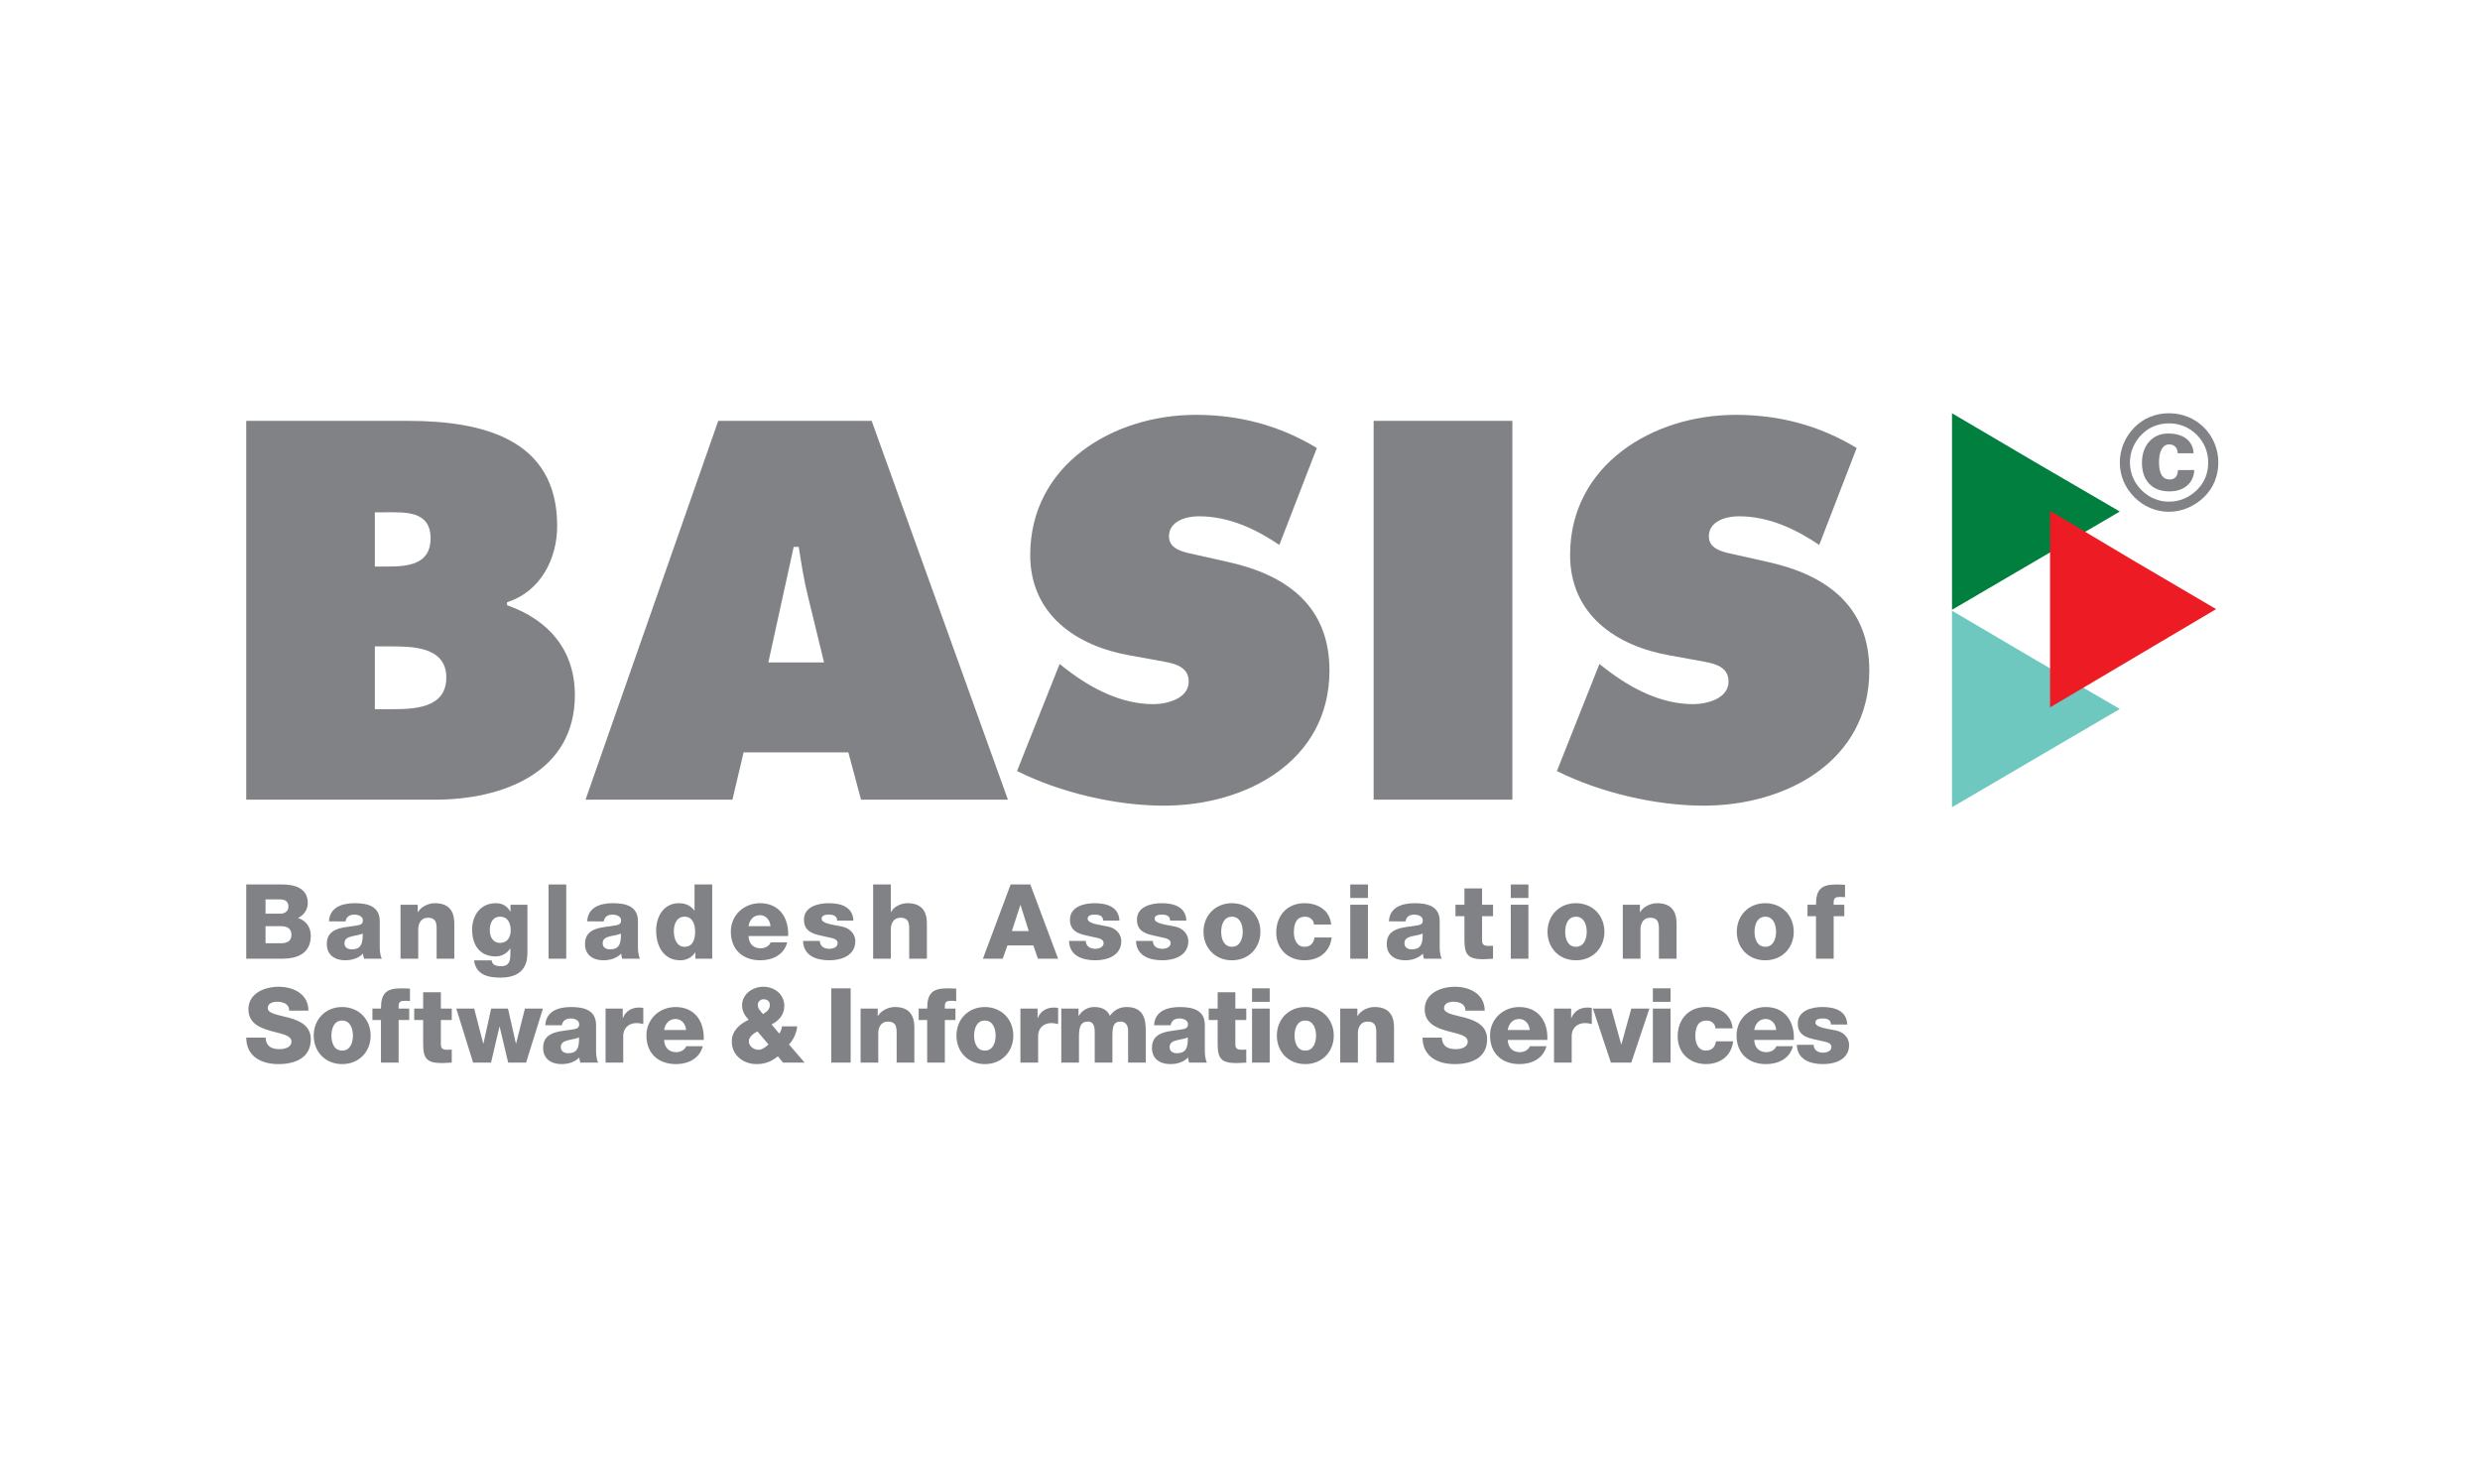
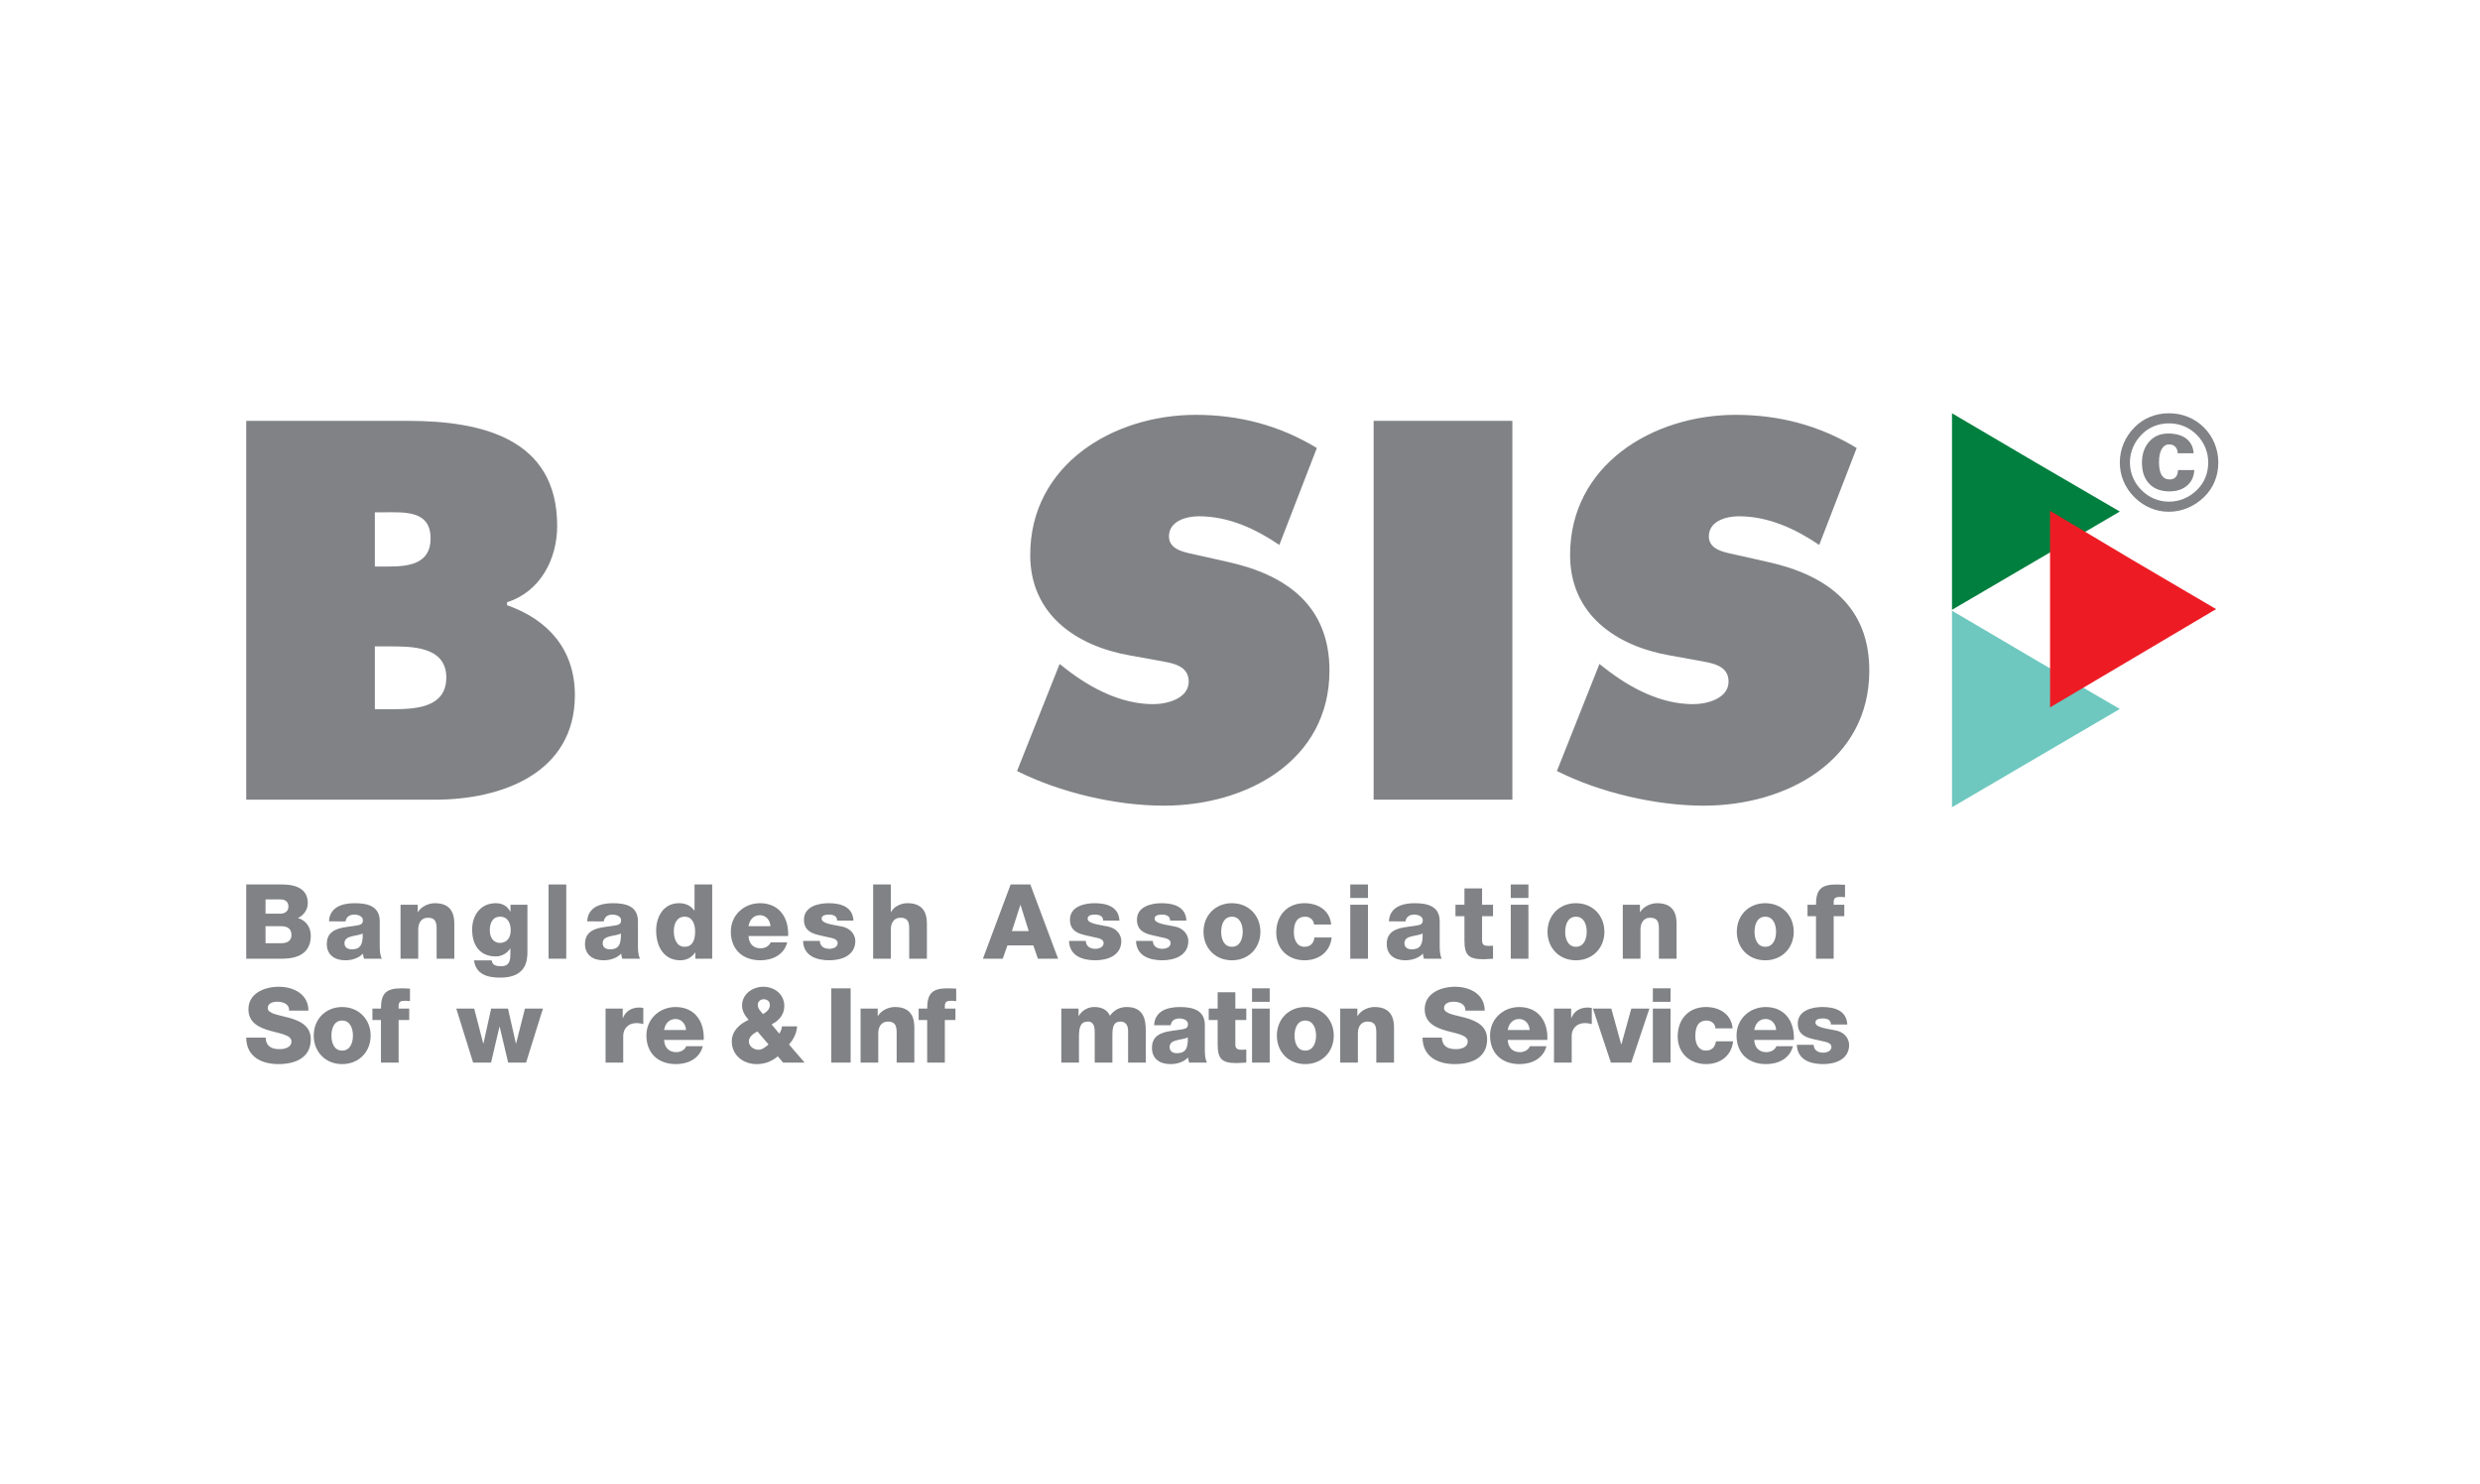
<svg xmlns="http://www.w3.org/2000/svg" width="132" height="79" viewBox="0 0 132 79" fill="none">
  <mask id="mask0_249_269" style="mask-type:luminance" maskUnits="userSpaceOnUse" x="0" y="0" width="132" height="79">
    <path d="M131.06 0H0V78.636H131.06V0Z" fill="white" />
  </mask>
  <g mask="url(#mask0_249_269)">
    <path d="M13.106 47.078H14.955C15.633 47.066 16.382 47.243 16.382 48.068C16.382 48.423 16.171 48.711 15.861 48.864C16.282 48.987 16.542 49.353 16.542 49.801C16.542 50.741 15.849 51.03 15.004 51.03H13.106V47.078ZM14.134 48.632H14.931C15.109 48.632 15.352 48.539 15.352 48.255C15.352 47.968 15.148 47.873 14.931 47.873H14.134V48.632ZM14.134 50.205H14.959C15.286 50.205 15.513 50.087 15.513 49.76C15.513 49.413 15.269 49.298 14.959 49.298H14.134V50.205Z" fill="#808285" />
  </g>
  <mask id="mask1_249_269" style="mask-type:luminance" maskUnits="userSpaceOnUse" x="0" y="0" width="132" height="79">
    <path d="M131.06 0H0V78.636H131.06V0Z" fill="white" />
  </mask>
  <g mask="url(#mask1_249_269)">
    <path d="M17.51 49.042C17.528 48.665 17.705 48.423 17.959 48.273C18.213 48.129 18.547 48.074 18.872 48.074C19.554 48.074 20.212 48.222 20.212 49.036V50.294C20.212 50.536 20.212 50.802 20.322 51.03H19.377C19.341 50.94 19.332 50.854 19.319 50.758C19.077 51.012 18.717 51.113 18.373 51.113C17.826 51.113 17.394 50.834 17.394 50.242C17.394 49.308 18.412 49.38 19.065 49.248C19.227 49.212 19.315 49.158 19.315 48.981C19.315 48.767 19.054 48.682 18.861 48.682C18.601 48.682 18.435 48.8 18.392 49.043L17.51 49.042ZM18.729 50.531C19.177 50.531 19.325 50.276 19.304 49.684C19.171 49.768 18.927 49.784 18.722 49.839C18.513 49.889 18.335 49.976 18.335 50.205C18.335 50.437 18.517 50.531 18.729 50.531Z" fill="#808285" />
  </g>
  <mask id="mask2_249_269" style="mask-type:luminance" maskUnits="userSpaceOnUse" x="0" y="0" width="132" height="79">
    <path d="M131.06 0H0V78.636H131.06V0Z" fill="white" />
  </mask>
  <g mask="url(#mask2_249_269)">
    <path d="M21.319 48.156H22.233V48.549H22.244C22.415 48.255 22.804 48.074 23.147 48.074C24.104 48.074 24.181 48.77 24.181 49.186V51.03H23.24V49.64C23.24 49.248 23.284 48.848 22.77 48.848C22.415 48.848 22.261 49.148 22.261 49.462V51.03H21.319V48.156Z" fill="#808285" />
  </g>
  <mask id="mask3_249_269" style="mask-type:luminance" maskUnits="userSpaceOnUse" x="0" y="0" width="132" height="79">
    <path d="M131.06 0H0V78.636H131.06V0Z" fill="white" />
  </mask>
  <g mask="url(#mask3_249_269)">
    <path d="M28.073 50.68C28.073 51.151 27.985 52.036 26.639 52.036C25.97 52.036 25.338 51.886 25.229 51.117H26.169C26.191 51.246 26.241 51.323 26.329 51.367C26.413 51.411 26.528 51.429 26.673 51.429C27.122 51.429 27.165 51.114 27.165 50.758V50.487H27.154C26.983 50.753 26.695 50.907 26.39 50.907C25.521 50.907 25.13 50.288 25.13 49.479C25.13 48.716 25.578 48.074 26.39 48.074C26.734 48.074 26.995 48.222 27.16 48.517H27.172V48.157H28.073V50.68ZM26.619 48.793C26.202 48.793 26.07 49.158 26.07 49.513C26.07 49.849 26.225 50.187 26.611 50.187C27.01 50.187 27.183 49.88 27.183 49.518C27.182 49.153 27.037 48.793 26.619 48.793Z" fill="#808285" />
  </g>
  <mask id="mask4_249_269" style="mask-type:luminance" maskUnits="userSpaceOnUse" x="0" y="0" width="132" height="79">
    <path d="M131.06 0H0V78.636H131.06V0Z" fill="white" />
  </mask>
  <g mask="url(#mask4_249_269)">
    <path d="M30.139 47.078H29.198V51.029H30.139V47.078Z" fill="#808285" />
  </g>
  <mask id="mask5_249_269" style="mask-type:luminance" maskUnits="userSpaceOnUse" x="0" y="0" width="132" height="79">
    <path d="M131.06 0H0V78.636H131.06V0Z" fill="white" />
  </mask>
  <g mask="url(#mask5_249_269)">
    <path d="M31.253 49.042C31.271 48.665 31.448 48.423 31.701 48.273C31.956 48.129 32.288 48.074 32.614 48.074C33.296 48.074 33.955 48.222 33.955 49.036V50.294C33.955 50.536 33.955 50.802 34.065 51.03H33.119C33.086 50.94 33.075 50.854 33.063 50.758C32.819 51.012 32.461 51.113 32.115 51.113C31.569 51.113 31.137 50.834 31.137 50.242C31.137 49.308 32.155 49.38 32.808 49.248C32.969 49.212 33.057 49.158 33.057 48.981C33.057 48.767 32.798 48.682 32.603 48.682C32.343 48.682 32.177 48.8 32.134 49.043L31.253 49.042ZM32.472 50.531C32.919 50.531 33.069 50.276 33.047 49.684C32.913 49.768 32.669 49.784 32.464 49.839C32.255 49.889 32.078 49.976 32.078 50.205C32.078 50.437 32.26 50.531 32.472 50.531Z" fill="#808285" />
  </g>
  <mask id="mask6_249_269" style="mask-type:luminance" maskUnits="userSpaceOnUse" x="0" y="0" width="132" height="79">
    <path d="M131.06 0H0V78.636H131.06V0Z" fill="white" />
  </mask>
  <g mask="url(#mask6_249_269)">
    <path d="M37.908 51.03H37.01V50.697H36.999C36.817 50.968 36.54 51.113 36.209 51.113C35.305 51.113 34.924 50.339 34.924 49.53C34.924 48.782 35.323 48.074 36.136 48.074C36.492 48.074 36.762 48.204 36.956 48.465H36.967V47.078H37.908V51.03ZM35.865 49.561C35.865 49.955 36.009 50.394 36.44 50.394C36.901 50.394 36.999 49.955 36.999 49.589C36.999 49.175 36.85 48.792 36.44 48.792C36.009 48.793 35.865 49.198 35.865 49.561Z" fill="#808285" />
  </g>
  <mask id="mask7_249_269" style="mask-type:luminance" maskUnits="userSpaceOnUse" x="0" y="0" width="132" height="79">
    <path d="M131.06 0H0V78.636H131.06V0Z" fill="white" />
  </mask>
  <g mask="url(#mask7_249_269)">
    <path d="M39.841 49.821C39.857 50.216 40.084 50.476 40.483 50.476C40.71 50.476 40.93 50.371 41.019 50.161H41.9C41.728 50.825 41.114 51.113 40.472 51.113C39.536 51.113 38.899 50.547 38.899 49.585C38.899 48.706 39.603 48.074 40.449 48.074C41.478 48.074 41.992 48.848 41.949 49.822L39.841 49.821ZM41.009 49.298C40.992 48.976 40.764 48.711 40.449 48.711C40.117 48.711 39.895 48.949 39.841 49.298H41.009Z" fill="#808285" />
  </g>
  <mask id="mask8_249_269" style="mask-type:luminance" maskUnits="userSpaceOnUse" x="0" y="0" width="132" height="79">
    <path d="M131.06 0H0V78.636H131.06V0Z" fill="white" />
  </mask>
  <g mask="url(#mask8_249_269)">
    <path d="M43.637 50.084C43.637 50.225 43.699 50.332 43.793 50.404C43.882 50.471 44.009 50.502 44.142 50.502C44.325 50.502 44.585 50.425 44.585 50.198C44.585 49.976 44.291 49.932 44.125 49.896C43.533 49.744 42.791 49.73 42.791 48.953C42.791 48.261 43.538 48.074 44.103 48.074C44.735 48.074 45.393 48.255 45.425 49.003H44.556C44.556 48.882 44.513 48.804 44.435 48.754C44.358 48.705 44.253 48.681 44.136 48.681C43.982 48.681 43.732 48.7 43.732 48.897C43.732 49.17 44.362 49.219 44.794 49.313C45.376 49.429 45.525 49.849 45.525 50.087C45.525 50.857 44.794 51.113 44.145 51.113C43.467 51.113 42.769 50.886 42.742 50.084H43.637Z" fill="#808285" />
  </g>
  <mask id="mask9_249_269" style="mask-type:luminance" maskUnits="userSpaceOnUse" x="0" y="0" width="132" height="79">
    <path d="M131.06 0H0V78.636H131.06V0Z" fill="white" />
  </mask>
  <g mask="url(#mask9_249_269)">
    <path d="M46.473 47.078H47.415V48.548H47.426C47.57 48.255 47.957 48.073 48.299 48.073C49.257 48.073 49.335 48.769 49.335 49.186V51.029H48.393V49.639C48.393 49.248 48.438 48.847 47.923 48.847C47.57 48.847 47.415 49.147 47.415 49.462V51.029H46.473V47.078Z" fill="#808285" />
  </g>
  <mask id="mask10_249_269" style="mask-type:luminance" maskUnits="userSpaceOnUse" x="0" y="0" width="132" height="79">
    <path d="M131.06 0H0V78.636H131.06V0Z" fill="white" />
  </mask>
  <g mask="url(#mask10_249_269)">
    <path d="M53.792 47.078H54.84L56.318 51.029H55.243L55.001 50.322H53.621L53.372 51.029H52.316L53.792 47.078ZM53.859 49.557H54.755L54.32 48.172H54.308L53.859 49.557Z" fill="#808285" />
  </g>
  <mask id="mask11_249_269" style="mask-type:luminance" maskUnits="userSpaceOnUse" x="0" y="0" width="132" height="79">
    <path d="M131.06 0H0V78.636H131.06V0Z" fill="white" />
  </mask>
  <g mask="url(#mask11_249_269)">
    <path d="M57.794 50.084C57.794 50.225 57.857 50.332 57.95 50.404C58.041 50.471 58.167 50.502 58.3 50.502C58.481 50.502 58.742 50.425 58.742 50.198C58.742 49.976 58.45 49.932 58.284 49.896C57.69 49.744 56.949 49.73 56.949 48.953C56.949 48.261 57.696 48.074 58.26 48.074C58.892 48.074 59.55 48.255 59.583 49.003H58.715C58.715 48.882 58.669 48.804 58.593 48.754C58.515 48.705 58.41 48.681 58.292 48.681C58.139 48.681 57.89 48.7 57.89 48.897C57.89 49.17 58.52 49.219 58.952 49.313C59.533 49.429 59.682 49.849 59.682 50.087C59.682 50.857 58.952 51.113 58.303 51.113C57.624 51.113 56.927 50.886 56.899 50.084H57.794Z" fill="#808285" />
  </g>
  <mask id="mask12_249_269" style="mask-type:luminance" maskUnits="userSpaceOnUse" x="0" y="0" width="132" height="79">
    <path d="M131.06 0H0V78.636H131.06V0Z" fill="white" />
  </mask>
  <g mask="url(#mask12_249_269)">
    <path d="M61.361 50.084C61.361 50.225 61.422 50.332 61.516 50.404C61.605 50.471 61.732 50.502 61.864 50.502C62.048 50.502 62.309 50.425 62.309 50.198C62.309 49.976 62.014 49.932 61.85 49.896C61.256 49.744 60.514 49.73 60.514 48.953C60.514 48.261 61.261 48.074 61.826 48.074C62.457 48.074 63.115 48.255 63.148 49.003H62.279C62.279 48.882 62.235 48.804 62.158 48.754C62.081 48.705 61.976 48.681 61.858 48.681C61.705 48.681 61.455 48.7 61.455 48.897C61.455 49.17 62.086 49.219 62.517 49.313C63.099 49.429 63.249 49.849 63.249 50.087C63.249 50.857 62.517 51.113 61.871 51.113C61.19 51.113 60.492 50.886 60.465 50.084H61.361Z" fill="#808285" />
  </g>
  <mask id="mask13_249_269" style="mask-type:luminance" maskUnits="userSpaceOnUse" x="0" y="0" width="132" height="79">
    <path d="M131.06 0H0V78.636H131.06V0Z" fill="white" />
  </mask>
  <g mask="url(#mask13_249_269)">
    <path d="M65.57 48.074C66.46 48.074 67.086 48.732 67.086 49.596C67.086 50.458 66.46 51.114 65.57 51.114C64.68 51.114 64.058 50.458 64.058 49.596C64.058 48.732 64.68 48.074 65.57 48.074ZM65.57 50.394C66.006 50.394 66.145 49.96 66.145 49.596C66.145 49.231 66.006 48.793 65.57 48.793C65.13 48.793 64.999 49.231 64.999 49.596C64.999 49.96 65.13 50.394 65.57 50.394Z" fill="#808285" />
  </g>
  <mask id="mask14_249_269" style="mask-type:luminance" maskUnits="userSpaceOnUse" x="0" y="0" width="132" height="79">
    <path d="M131.06 0H0V78.636H131.06V0Z" fill="white" />
  </mask>
  <g mask="url(#mask14_249_269)">
    <path d="M69.937 49.208C69.93 48.965 69.716 48.793 69.477 48.793C68.952 48.793 68.868 49.243 68.868 49.64C68.868 50.011 69.031 50.394 69.427 50.394C69.756 50.394 69.92 50.205 69.964 49.901H70.879C70.793 50.67 70.199 51.113 69.433 51.113C68.568 51.113 67.929 50.521 67.929 49.64C67.929 48.726 68.512 48.074 69.433 48.074C70.147 48.074 70.783 48.45 70.853 49.208L69.937 49.208Z" fill="#808285" />
  </g>
  <mask id="mask15_249_269" style="mask-type:luminance" maskUnits="userSpaceOnUse" x="0" y="0" width="132" height="79">
    <path d="M131.06 0H0V78.636H131.06V0Z" fill="white" />
  </mask>
  <g mask="url(#mask15_249_269)">
    <path d="M72.81 47.796H71.869V47.078H72.81V47.796ZM71.869 48.156H72.81V51.03H71.869V48.156Z" fill="#808285" />
  </g>
  <mask id="mask16_249_269" style="mask-type:luminance" maskUnits="userSpaceOnUse" x="0" y="0" width="132" height="79">
    <path d="M131.06 0H0V78.636H131.06V0Z" fill="white" />
  </mask>
  <g mask="url(#mask16_249_269)">
    <path d="M73.926 49.042C73.944 48.665 74.119 48.423 74.376 48.273C74.629 48.129 74.962 48.074 75.289 48.074C75.968 48.074 76.629 48.222 76.629 49.036V50.294C76.629 50.536 76.629 50.802 76.737 51.03H75.791C75.757 50.94 75.747 50.854 75.736 50.758C75.492 51.012 75.133 51.113 74.791 51.113C74.24 51.113 73.81 50.834 73.81 50.242C73.81 49.308 74.828 49.38 75.482 49.248C75.643 49.212 75.729 49.158 75.729 48.981C75.729 48.767 75.472 48.682 75.276 48.682C75.016 48.682 74.851 48.8 74.808 49.043L73.926 49.042ZM75.145 50.531C75.593 50.531 75.742 50.276 75.72 49.684C75.588 49.768 75.344 49.784 75.137 49.839C74.927 49.889 74.752 49.976 74.752 50.205C74.752 50.437 74.935 50.531 75.145 50.531Z" fill="#808285" />
  </g>
  <mask id="mask17_249_269" style="mask-type:luminance" maskUnits="userSpaceOnUse" x="0" y="0" width="132" height="79">
    <path d="M131.06 0H0V78.636H131.06V0Z" fill="white" />
  </mask>
  <g mask="url(#mask17_249_269)">
    <path d="M79.468 48.766H78.885V50.071C78.885 50.298 79.018 50.347 79.224 50.347C79.301 50.347 79.384 50.339 79.468 50.339V51.03C79.295 51.034 79.124 51.057 78.951 51.057C78.151 51.057 77.946 50.825 77.946 50.044V48.766H77.469V48.156H77.946V47.289H78.885V48.156H79.468V48.766Z" fill="#808285" />
  </g>
  <mask id="mask18_249_269" style="mask-type:luminance" maskUnits="userSpaceOnUse" x="0" y="0" width="132" height="79">
    <path d="M131.06 0H0V78.636H131.06V0Z" fill="white" />
  </mask>
  <g mask="url(#mask18_249_269)">
    <path d="M81.351 47.796H80.412V47.078H81.351V47.796ZM80.412 48.156H81.351V51.03H80.412V48.156Z" fill="#808285" />
  </g>
  <mask id="mask19_249_269" style="mask-type:luminance" maskUnits="userSpaceOnUse" x="0" y="0" width="132" height="79">
    <path d="M131.06 0H0V78.636H131.06V0Z" fill="white" />
  </mask>
  <g mask="url(#mask19_249_269)">
    <path d="M83.88 48.074C84.77 48.074 85.396 48.732 85.396 49.596C85.396 50.458 84.77 51.114 83.88 51.114C82.989 51.114 82.368 50.458 82.368 49.596C82.368 48.732 82.989 48.074 83.88 48.074ZM83.88 50.394C84.315 50.394 84.455 49.96 84.455 49.596C84.455 49.231 84.315 48.793 83.88 48.793C83.442 48.793 83.309 49.231 83.309 49.596C83.308 49.96 83.442 50.394 83.88 50.394Z" fill="#808285" />
  </g>
  <mask id="mask20_249_269" style="mask-type:luminance" maskUnits="userSpaceOnUse" x="0" y="0" width="132" height="79">
    <path d="M131.06 0H0V78.636H131.06V0Z" fill="white" />
  </mask>
  <g mask="url(#mask20_249_269)">
    <path d="M86.374 48.156H87.287V48.549H87.3C87.471 48.255 87.858 48.074 88.201 48.074C89.158 48.074 89.237 48.77 89.237 49.186V51.03H88.297V49.64C88.297 49.248 88.341 48.848 87.825 48.848C87.471 48.848 87.316 49.148 87.316 49.462V51.03H86.374V48.156H86.374Z" fill="#808285" />
  </g>
  <mask id="mask21_249_269" style="mask-type:luminance" maskUnits="userSpaceOnUse" x="0" y="0" width="132" height="79">
    <path d="M131.06 0H0V78.636H131.06V0Z" fill="white" />
  </mask>
  <g mask="url(#mask21_249_269)">
    <path d="M93.958 48.074C94.847 48.074 95.474 48.732 95.474 49.596C95.474 50.458 94.847 51.114 93.958 51.114C93.066 51.114 92.443 50.458 92.443 49.596C92.443 48.732 93.066 48.074 93.958 48.074ZM93.958 50.394C94.395 50.394 94.532 49.96 94.532 49.596C94.532 49.231 94.395 48.793 93.958 48.793C93.519 48.793 93.387 49.231 93.387 49.596C93.387 49.96 93.519 50.394 93.958 50.394Z" fill="#808285" />
  </g>
  <mask id="mask22_249_269" style="mask-type:luminance" maskUnits="userSpaceOnUse" x="0" y="0" width="132" height="79">
    <path d="M131.06 0H0V78.636H131.06V0Z" fill="white" />
  </mask>
  <g mask="url(#mask22_249_269)">
    <path d="M96.658 48.766H96.206V48.156H96.658C96.658 47.332 96.945 47.078 97.749 47.078C97.897 47.078 98.053 47.087 98.203 47.094V47.757C98.116 47.746 98.031 47.742 97.948 47.742C97.731 47.742 97.599 47.768 97.599 48.028V48.156H98.164V48.766H97.599V51.03H96.658V48.766Z" fill="#808285" />
  </g>
  <mask id="mask23_249_269" style="mask-type:luminance" maskUnits="userSpaceOnUse" x="0" y="0" width="132" height="79">
    <path d="M131.06 0H0V78.636H131.06V0Z" fill="white" />
  </mask>
  <g mask="url(#mask23_249_269)">
    <path d="M14.136 55.228C14.159 55.693 14.447 55.843 14.883 55.843C15.194 55.843 15.514 55.731 15.514 55.439C15.514 55.092 14.95 55.024 14.38 54.865C13.814 54.704 13.223 54.449 13.223 53.722C13.223 52.86 14.091 52.522 14.833 52.522C15.62 52.522 16.412 52.904 16.417 53.794H15.388C15.403 53.436 15.066 53.319 14.751 53.319C14.529 53.319 14.251 53.395 14.251 53.657C14.251 53.961 14.823 54.017 15.398 54.177C15.968 54.337 16.542 54.603 16.542 55.318C16.542 56.32 15.691 56.639 14.823 56.639C13.915 56.639 13.111 56.242 13.106 55.229L14.136 55.228Z" fill="#808285" />
  </g>
  <mask id="mask24_249_269" style="mask-type:luminance" maskUnits="userSpaceOnUse" x="0" y="0" width="132" height="79">
    <path d="M131.06 0H0V78.636H131.06V0Z" fill="white" />
  </mask>
  <g mask="url(#mask24_249_269)">
    <path d="M18.211 53.601C19.1 53.601 19.728 54.261 19.728 55.123C19.728 55.987 19.1 56.639 18.211 56.639C17.319 56.639 16.699 55.987 16.699 55.123C16.699 54.261 17.319 53.601 18.211 53.601ZM18.211 55.92C18.648 55.92 18.785 55.488 18.785 55.123C18.785 54.759 18.648 54.321 18.211 54.321C17.773 54.321 17.64 54.759 17.64 55.123C17.64 55.488 17.773 55.92 18.211 55.92Z" fill="#808285" />
  </g>
  <mask id="mask25_249_269" style="mask-type:luminance" maskUnits="userSpaceOnUse" x="0" y="0" width="132" height="79">
    <path d="M131.06 0H0V78.636H131.06V0Z" fill="white" />
  </mask>
  <g mask="url(#mask25_249_269)">
    <path d="M20.277 54.294H19.822V53.684H20.277C20.277 52.86 20.564 52.605 21.367 52.605C21.516 52.605 21.672 52.615 21.821 52.622V53.287C21.732 53.275 21.648 53.269 21.567 53.269C21.35 53.269 21.217 53.296 21.217 53.556V53.684H21.782V54.294H21.217V56.559H20.277V54.294Z" fill="#808285" />
  </g>
  <mask id="mask26_249_269" style="mask-type:luminance" maskUnits="userSpaceOnUse" x="0" y="0" width="132" height="79">
-     <path d="M131.06 0H0V78.636H131.06V0Z" fill="white" />
-   </mask>
+     </mask>
  <g mask="url(#mask26_249_269)">
    <path d="M24.045 54.294H23.466V55.601C23.466 55.825 23.596 55.876 23.802 55.876C23.879 55.876 23.963 55.865 24.045 55.865V56.559C23.872 56.561 23.7 56.584 23.53 56.584C22.728 56.584 22.523 56.351 22.523 55.572V54.294H22.047V53.684H22.523V52.815H23.466V53.684H24.045V54.294Z" fill="#808285" />
  </g>
  <mask id="mask27_249_269" style="mask-type:luminance" maskUnits="userSpaceOnUse" x="0" y="0" width="132" height="79">
    <path d="M131.06 0H0V78.636H131.06V0Z" fill="white" />
  </mask>
  <g mask="url(#mask27_249_269)">
    <path d="M28.001 56.559H27.048L26.595 54.649H26.584L26.136 56.559H25.182L24.286 53.684H25.239L25.721 55.544H25.732L26.141 53.684H27.038L27.458 55.54H27.47L27.94 53.684H28.898L28.001 56.559Z" fill="#808285" />
  </g>
  <mask id="mask28_249_269" style="mask-type:luminance" maskUnits="userSpaceOnUse" x="0" y="0" width="132" height="79">
-     <path d="M131.06 0H0V78.636H131.06V0Z" fill="white" />
-   </mask>
+     </mask>
  <g mask="url(#mask28_249_269)">
    <path d="M29.024 54.57C29.041 54.195 29.219 53.95 29.474 53.8C29.726 53.657 30.059 53.601 30.386 53.601C31.067 53.601 31.726 53.75 31.726 54.565V55.82C31.726 56.064 31.726 56.329 31.836 56.558H30.889C30.856 56.469 30.846 56.38 30.833 56.286C30.59 56.54 30.231 56.639 29.888 56.639C29.339 56.639 28.908 56.363 28.908 55.772C28.908 54.836 29.927 54.908 30.579 54.777C30.74 54.741 30.828 54.686 30.828 54.51C30.828 54.294 30.569 54.21 30.374 54.21C30.115 54.21 29.948 54.327 29.905 54.57H29.024ZM30.242 56.059C30.691 56.059 30.84 55.804 30.818 55.212C30.686 55.294 30.441 55.313 30.237 55.368C30.026 55.417 29.85 55.506 29.85 55.732C29.85 55.966 30.033 56.059 30.242 56.059Z" fill="#808285" />
  </g>
  <mask id="mask29_249_269" style="mask-type:luminance" maskUnits="userSpaceOnUse" x="0" y="0" width="132" height="79">
    <path d="M131.06 0H0V78.636H131.06V0Z" fill="white" />
  </mask>
  <g mask="url(#mask29_249_269)">
    <path d="M32.232 53.684H33.145V54.187H33.156C33.294 53.823 33.614 53.628 34.018 53.628C34.09 53.628 34.168 53.635 34.24 53.651V54.509C34.118 54.476 34.007 54.455 33.881 54.455C33.416 54.455 33.172 54.777 33.172 55.135V56.558H32.232V53.684Z" fill="#808285" />
  </g>
  <mask id="mask30_249_269" style="mask-type:luminance" maskUnits="userSpaceOnUse" x="0" y="0" width="132" height="79">
    <path d="M131.06 0H0V78.636H131.06V0Z" fill="white" />
  </mask>
  <g mask="url(#mask30_249_269)">
    <path d="M35.347 55.351C35.365 55.743 35.592 56.003 35.99 56.003C36.218 56.003 36.437 55.899 36.526 55.688H37.406C37.236 56.351 36.62 56.639 35.979 56.639C35.042 56.639 34.406 56.075 34.406 55.113C34.406 54.231 35.11 53.601 35.956 53.601C36.986 53.601 37.5 54.376 37.457 55.351L35.347 55.351ZM36.516 54.824C36.5 54.503 36.272 54.237 35.956 54.237C35.625 54.237 35.403 54.476 35.347 54.824H36.516Z" fill="#808285" />
  </g>
  <mask id="mask31_249_269" style="mask-type:luminance" maskUnits="userSpaceOnUse" x="0" y="0" width="132" height="79">
    <path d="M131.06 0H0V78.636H131.06V0Z" fill="white" />
  </mask>
  <g mask="url(#mask31_249_269)">
    <path d="M41.401 56.224C41.059 56.505 40.711 56.639 40.268 56.639C39.565 56.639 38.95 56.17 38.95 55.433C38.95 54.868 39.37 54.504 39.847 54.281C39.652 54.067 39.497 53.824 39.497 53.523C39.497 52.909 40.057 52.522 40.627 52.522C41.219 52.522 41.745 52.916 41.745 53.546C41.745 54.007 41.463 54.327 41.069 54.526L41.479 55.018C41.557 54.901 41.607 54.767 41.623 54.631H42.43C42.398 54.985 42.238 55.334 41.994 55.593L42.826 56.558H41.679L41.401 56.224ZM40.316 54.901C40.125 54.991 39.858 55.184 39.858 55.422C39.858 55.699 40.125 55.876 40.378 55.876C40.555 55.876 40.755 55.732 40.905 55.593L40.316 54.901ZM40.976 53.491C40.976 53.302 40.836 53.187 40.644 53.187C40.472 53.187 40.334 53.315 40.334 53.48C40.334 53.696 40.488 53.824 40.611 53.978C40.804 53.86 40.976 53.729 40.976 53.491Z" fill="#808285" />
  </g>
  <mask id="mask32_249_269" style="mask-type:luminance" maskUnits="userSpaceOnUse" x="0" y="0" width="132" height="79">
    <path d="M131.06 0H0V78.636H131.06V0Z" fill="white" />
  </mask>
  <g mask="url(#mask32_249_269)">
    <path d="M45.276 52.606H44.245V56.559H45.276V52.606Z" fill="#808285" />
  </g>
  <mask id="mask33_249_269" style="mask-type:luminance" maskUnits="userSpaceOnUse" x="0" y="0" width="132" height="79">
    <path d="M131.06 0H0V78.636H131.06V0Z" fill="white" />
  </mask>
  <g mask="url(#mask33_249_269)">
    <path d="M45.805 53.684H46.718V54.077H46.73C46.902 53.782 47.289 53.6 47.633 53.6C48.59 53.6 48.667 54.299 48.667 54.714V56.558H47.725V55.168C47.725 54.776 47.769 54.376 47.255 54.376C46.902 54.376 46.746 54.675 46.746 54.99V56.558H45.805V53.684Z" fill="#808285" />
  </g>
  <mask id="mask34_249_269" style="mask-type:luminance" maskUnits="userSpaceOnUse" x="0" y="0" width="132" height="79">
    <path d="M131.06 0H0V78.636H131.06V0Z" fill="white" />
  </mask>
  <g mask="url(#mask34_249_269)">
    <path d="M49.35 54.294H48.896V53.684H49.35C49.35 52.86 49.638 52.605 50.438 52.605C50.589 52.605 50.744 52.615 50.894 52.622V53.287C50.804 53.275 50.722 53.269 50.64 53.269C50.422 53.269 50.29 53.296 50.29 53.556V53.684H50.854V54.294H50.29V56.559H49.35V54.294Z" fill="#808285" />
  </g>
  <mask id="mask35_249_269" style="mask-type:luminance" maskUnits="userSpaceOnUse" x="0" y="0" width="132" height="79">
-     <path d="M131.06 0H0V78.636H131.06V0Z" fill="white" />
+     <path d="M131.06 0V78.636H131.06V0Z" fill="white" />
  </mask>
  <g mask="url(#mask35_249_269)">
    <path d="M52.418 53.601C53.309 53.601 53.935 54.261 53.935 55.123C53.935 55.987 53.309 56.639 52.418 56.639C51.528 56.639 50.908 55.987 50.908 55.123C50.908 54.261 51.528 53.601 52.418 53.601ZM52.418 55.92C52.855 55.92 52.993 55.488 52.993 55.123C52.993 54.759 52.855 54.321 52.418 54.321C51.98 54.321 51.847 54.759 51.847 55.123C51.847 55.488 51.98 55.92 52.418 55.92Z" fill="#808285" />
  </g>
  <mask id="mask36_249_269" style="mask-type:luminance" maskUnits="userSpaceOnUse" x="0" y="0" width="132" height="79">
-     <path d="M131.06 0H0V78.636H131.06V0Z" fill="white" />
-   </mask>
+     </mask>
  <g mask="url(#mask36_249_269)">
    <path d="M54.313 53.684H55.226V54.187H55.236C55.376 53.823 55.696 53.628 56.1 53.628C56.172 53.628 56.25 53.635 56.32 53.651V54.509C56.199 54.476 56.089 54.455 55.962 54.455C55.497 54.455 55.255 54.777 55.255 55.135V56.558H54.313V53.684Z" fill="#808285" />
  </g>
  <mask id="mask37_249_269" style="mask-type:luminance" maskUnits="userSpaceOnUse" x="0" y="0" width="132" height="79">
    <path d="M131.06 0H0V78.636H131.06V0Z" fill="white" />
  </mask>
  <g mask="url(#mask37_249_269)">
    <path d="M56.489 53.684H57.405V54.077H57.415C57.587 53.789 57.891 53.6 58.24 53.6C58.6 53.6 58.921 53.717 59.075 54.066C59.303 53.761 59.584 53.6 59.972 53.6C60.885 53.6 60.984 54.293 60.984 54.842V56.558H60.044V54.867C60.044 54.558 59.894 54.375 59.65 54.375C59.247 54.375 59.208 54.685 59.208 55.15V56.558H58.267V54.922C58.267 54.586 58.169 54.375 57.913 54.375C57.575 54.375 57.429 54.569 57.429 55.156V56.558H56.489V53.684Z" fill="#808285" />
  </g>
  <mask id="mask38_249_269" style="mask-type:luminance" maskUnits="userSpaceOnUse" x="0" y="0" width="132" height="79">
    <path d="M131.06 0H0V78.636H131.06V0Z" fill="white" />
  </mask>
  <g mask="url(#mask38_249_269)">
    <path d="M61.428 54.57C61.445 54.195 61.621 53.95 61.877 53.8C62.131 53.657 62.463 53.601 62.789 53.601C63.47 53.601 64.129 53.75 64.129 54.565V55.82C64.129 56.064 64.129 56.329 64.239 56.558H63.292C63.259 56.469 63.248 56.38 63.238 56.286C62.994 56.54 62.636 56.639 62.291 56.639C61.742 56.639 61.313 56.363 61.313 55.772C61.313 54.836 62.331 54.908 62.983 54.777C63.144 54.741 63.231 54.686 63.231 54.51C63.231 54.294 62.971 54.21 62.778 54.21C62.518 54.21 62.352 54.327 62.308 54.57H61.428ZM62.644 56.059C63.094 56.059 63.244 55.804 63.221 55.212C63.09 55.294 62.845 55.313 62.639 55.368C62.43 55.417 62.253 55.506 62.253 55.732C62.253 55.966 62.435 56.059 62.644 56.059Z" fill="#808285" />
  </g>
  <mask id="mask39_249_269" style="mask-type:luminance" maskUnits="userSpaceOnUse" x="0" y="0" width="132" height="79">
    <path d="M131.06 0H0V78.636H131.06V0Z" fill="white" />
  </mask>
  <g mask="url(#mask39_249_269)">
    <path d="M66.334 54.294H65.752V55.601C65.752 55.825 65.884 55.876 66.09 55.876C66.168 55.876 66.25 55.865 66.334 55.865V56.559C66.161 56.561 65.989 56.584 65.818 56.584C65.016 56.584 64.811 56.351 64.811 55.572V54.294H64.335V53.684H64.811V52.815H65.752V53.684H66.334V54.294Z" fill="#808285" />
  </g>
  <mask id="mask40_249_269" style="mask-type:luminance" maskUnits="userSpaceOnUse" x="0" y="0" width="132" height="79">
    <path d="M131.06 0H0V78.636H131.06V0Z" fill="white" />
  </mask>
  <g mask="url(#mask40_249_269)">
    <path d="M67.581 53.324H66.641V52.605H67.581V53.324ZM66.641 53.684H67.581V56.559H66.641V53.684Z" fill="#808285" />
  </g>
  <mask id="mask41_249_269" style="mask-type:luminance" maskUnits="userSpaceOnUse" x="0" y="0" width="132" height="79">
    <path d="M131.06 0H0V78.636H131.06V0Z" fill="white" />
  </mask>
  <g mask="url(#mask41_249_269)">
    <path d="M69.474 53.601C70.365 53.601 70.991 54.261 70.991 55.123C70.991 55.987 70.365 56.639 69.474 56.639C68.581 56.639 67.962 55.987 67.962 55.123C67.962 54.261 68.581 53.601 69.474 53.601ZM69.474 55.92C69.909 55.92 70.049 55.488 70.049 55.123C70.049 54.759 69.909 54.321 69.474 54.321C69.036 54.321 68.903 54.759 68.903 55.123C68.903 55.488 69.036 55.92 69.474 55.92Z" fill="#808285" />
  </g>
  <mask id="mask42_249_269" style="mask-type:luminance" maskUnits="userSpaceOnUse" x="0" y="0" width="132" height="79">
    <path d="M131.06 0H0V78.636H131.06V0Z" fill="white" />
  </mask>
  <g mask="url(#mask42_249_269)">
    <path d="M71.334 53.684H72.247V54.077H72.257C72.428 53.782 72.819 53.6 73.162 53.6C74.116 53.6 74.198 54.299 74.198 54.714V56.558H73.255V55.168C73.255 54.776 73.3 54.376 72.784 54.376C72.428 54.376 72.275 54.675 72.275 54.99V56.558H71.334V53.684Z" fill="#808285" />
  </g>
  <mask id="mask43_249_269" style="mask-type:luminance" maskUnits="userSpaceOnUse" x="0" y="0" width="132" height="79">
    <path d="M131.06 0H0V78.636H131.06V0Z" fill="white" />
  </mask>
  <g mask="url(#mask43_249_269)">
    <path d="M76.742 55.228C76.767 55.693 77.055 55.843 77.493 55.843C77.803 55.843 78.122 55.731 78.122 55.439C78.122 55.092 77.559 55.024 76.987 54.865C76.424 54.704 75.831 54.449 75.831 53.722C75.831 52.86 76.7 52.522 77.442 52.522C78.229 52.522 79.018 52.904 79.026 53.794H77.995C78.012 53.436 77.674 53.319 77.359 53.319C77.137 53.319 76.86 53.395 76.86 53.657C76.86 53.961 77.431 54.017 78.007 54.177C78.576 54.337 79.154 54.603 79.154 55.318C79.154 56.32 78.3 56.639 77.431 56.639C76.523 56.639 75.721 56.242 75.716 55.229L76.742 55.228Z" fill="#808285" />
  </g>
  <mask id="mask44_249_269" style="mask-type:luminance" maskUnits="userSpaceOnUse" x="0" y="0" width="132" height="79">
    <path d="M131.06 0H0V78.636H131.06V0Z" fill="white" />
  </mask>
  <g mask="url(#mask44_249_269)">
    <path d="M80.25 55.351C80.267 55.743 80.494 56.003 80.893 56.003C81.119 56.003 81.339 55.899 81.431 55.688H82.311C82.138 56.351 81.523 56.639 80.881 56.639C79.944 56.639 79.309 56.075 79.309 55.113C79.309 54.231 80.014 53.601 80.86 53.601C81.889 53.601 82.405 54.376 82.358 55.351L80.25 55.351ZM81.418 54.824C81.402 54.503 81.175 54.237 80.859 54.237C80.527 54.237 80.305 54.476 80.25 54.824H81.418Z" fill="#808285" />
  </g>
  <mask id="mask45_249_269" style="mask-type:luminance" maskUnits="userSpaceOnUse" x="0" y="0" width="132" height="79">
    <path d="M131.06 0H0V78.636H131.06V0Z" fill="white" />
  </mask>
  <g mask="url(#mask45_249_269)">
    <path d="M82.713 53.684H83.626V54.187H83.637C83.776 53.823 84.097 53.628 84.5 53.628C84.572 53.628 84.652 53.635 84.725 53.651V54.509C84.601 54.476 84.49 54.455 84.363 54.455C83.897 54.455 83.655 54.777 83.655 55.135V56.558H82.713V53.684Z" fill="#808285" />
  </g>
  <mask id="mask46_249_269" style="mask-type:luminance" maskUnits="userSpaceOnUse" x="0" y="0" width="132" height="79">
    <path d="M131.06 0H0V78.636H131.06V0Z" fill="white" />
  </mask>
  <g mask="url(#mask46_249_269)">
    <path d="M86.827 56.559H85.741L84.785 53.684H85.764L86.288 55.583H86.302L86.828 53.684H87.79L86.827 56.559Z" fill="#808285" />
  </g>
  <mask id="mask47_249_269" style="mask-type:luminance" maskUnits="userSpaceOnUse" x="0" y="0" width="132" height="79">
    <path d="M131.06 0H0V78.636H131.06V0Z" fill="white" />
  </mask>
  <g mask="url(#mask47_249_269)">
    <path d="M88.916 53.324H87.975V52.605H88.916V53.324ZM87.975 53.684H88.916V56.559H87.975V53.684Z" fill="#808285" />
  </g>
  <mask id="mask48_249_269" style="mask-type:luminance" maskUnits="userSpaceOnUse" x="0" y="0" width="132" height="79">
    <path d="M131.06 0H0V78.636H131.06V0Z" fill="white" />
  </mask>
  <g mask="url(#mask48_249_269)">
    <path d="M91.304 54.736C91.299 54.491 91.085 54.321 90.844 54.321C90.317 54.321 90.235 54.767 90.235 55.168C90.235 55.539 90.398 55.919 90.795 55.919C91.121 55.919 91.287 55.731 91.332 55.427H92.246C92.161 56.196 91.566 56.638 90.802 56.638C89.935 56.638 89.296 56.047 89.296 55.168C89.296 54.252 89.878 53.6 90.802 53.6C91.516 53.6 92.151 53.977 92.22 54.736H91.304V54.736Z" fill="#808285" />
  </g>
  <mask id="mask49_249_269" style="mask-type:luminance" maskUnits="userSpaceOnUse" x="0" y="0" width="132" height="79">
    <path d="M131.06 0H0V78.636H131.06V0Z" fill="white" />
  </mask>
  <g mask="url(#mask49_249_269)">
    <path d="M93.371 55.351C93.388 55.743 93.615 56.003 94.014 56.003C94.241 56.003 94.459 55.899 94.551 55.688H95.43C95.259 56.351 94.644 56.639 94.001 56.639C93.066 56.639 92.429 56.075 92.429 55.113C92.429 54.231 93.134 53.601 93.98 53.601C95.008 53.601 95.524 54.376 95.48 55.351L93.371 55.351ZM94.537 54.824C94.524 54.503 94.297 54.237 93.979 54.237C93.646 54.237 93.427 54.476 93.371 54.824H94.537Z" fill="#808285" />
  </g>
  <mask id="mask50_249_269" style="mask-type:luminance" maskUnits="userSpaceOnUse" x="0" y="0" width="132" height="79">
    <path d="M131.06 0H0V78.636H131.06V0Z" fill="white" />
  </mask>
  <g mask="url(#mask50_249_269)">
    <path d="M96.534 55.61C96.534 55.754 96.596 55.859 96.69 55.931C96.777 55.998 96.904 56.031 97.038 56.031C97.218 56.031 97.479 55.953 97.479 55.727C97.479 55.505 97.189 55.461 97.023 55.422C96.428 55.272 95.688 55.255 95.688 54.481C95.688 53.789 96.435 53.6 96.998 53.6C97.633 53.6 98.287 53.782 98.324 54.531H97.452C97.452 54.409 97.408 54.332 97.331 54.281C97.252 54.231 97.148 54.209 97.033 54.209C96.878 54.209 96.627 54.226 96.627 54.426C96.627 54.696 97.26 54.748 97.689 54.843C98.272 54.956 98.421 55.379 98.421 55.617C98.421 56.385 97.689 56.639 97.043 56.639C96.362 56.639 95.665 56.413 95.639 55.611H96.534V55.61Z" fill="#808285" />
  </g>
  <mask id="mask51_249_269" style="mask-type:luminance" maskUnits="userSpaceOnUse" x="0" y="0" width="132" height="79">
    <path d="M131.06 0H0V78.636H131.06V0Z" fill="white" />
  </mask>
  <g mask="url(#mask51_249_269)">
    <path d="M13.106 22.401H21.705C25.642 22.401 29.656 23.337 29.656 27.989C29.656 29.754 28.765 31.491 26.988 32.055V32.213C29.197 32.992 30.598 34.593 30.598 36.999C30.598 41.144 26.718 42.564 23.16 42.564H13.106V22.401ZM20.627 30.155C21.705 30.155 22.919 30.048 22.919 28.66C22.919 27.16 21.542 27.268 20.464 27.268H19.952V30.155H20.627ZM19.952 37.749H20.788C22.001 37.749 23.755 37.723 23.755 36.064C23.755 34.38 21.866 34.405 20.679 34.405H19.952V37.749Z" fill="#808285" />
  </g>
  <mask id="mask52_249_269" style="mask-type:luminance" maskUnits="userSpaceOnUse" x="0" y="0" width="132" height="79">
    <path d="M131.06 0H0V78.636H131.06V0Z" fill="white" />
  </mask>
  <g mask="url(#mask52_249_269)">
-     <path d="M38.984 42.563H31.166L38.229 22.401H46.395L53.647 42.563H45.829L45.154 40.048H39.578L38.984 42.563ZM43.861 35.261L42.996 31.704C42.781 30.849 42.649 29.966 42.514 29.112H42.244L40.895 35.261H43.861Z" fill="#808285" />
-   </g>
+     </g>
  <mask id="mask53_249_269" style="mask-type:luminance" maskUnits="userSpaceOnUse" x="0" y="0" width="132" height="79">
    <path d="M131.06 0H0V78.636H131.06V0Z" fill="white" />
  </mask>
  <g mask="url(#mask53_249_269)">
    <path d="M56.399 35.342L56.776 35.636C58.096 36.652 59.686 37.48 61.385 37.48C62.112 37.48 63.27 37.186 63.27 36.277C63.27 35.37 62.299 35.286 61.628 35.154L60.144 34.887C57.26 34.38 54.834 32.695 54.834 29.539C54.834 24.752 59.226 22.081 63.646 22.081C65.964 22.081 68.094 22.64 70.09 23.845L68.094 29.005C66.829 28.149 65.399 27.48 63.807 27.48C63.162 27.48 62.219 27.723 62.219 28.551C62.219 29.299 63.137 29.407 63.702 29.539L65.374 29.915C68.501 30.609 70.762 32.267 70.762 35.689C70.762 40.503 66.345 42.883 61.951 42.883C59.388 42.883 56.424 42.188 54.133 41.039L56.399 35.342Z" fill="#808285" />
  </g>
  <mask id="mask54_249_269" style="mask-type:luminance" maskUnits="userSpaceOnUse" x="0" y="0" width="132" height="79">
    <path d="M131.06 0H0V78.636H131.06V0Z" fill="white" />
  </mask>
  <g mask="url(#mask54_249_269)">
    <path d="M80.497 22.401H73.113V42.563H80.497V22.401Z" fill="#808285" />
  </g>
  <mask id="mask55_249_269" style="mask-type:luminance" maskUnits="userSpaceOnUse" x="0" y="0" width="132" height="79">
    <path d="M131.06 0H0V78.636H131.06V0Z" fill="white" />
  </mask>
  <g mask="url(#mask55_249_269)">
    <path d="M85.131 35.342L85.51 35.636C86.831 36.652 88.419 37.48 90.121 37.48C90.846 37.48 92.004 37.186 92.004 36.277C92.004 35.37 91.037 35.286 90.362 35.154L88.881 34.887C85.992 34.38 83.569 32.695 83.569 29.539C83.569 24.752 87.962 22.081 92.382 22.081C94.7 22.081 96.83 22.64 98.823 23.845L96.83 29.005C95.56 28.149 94.134 27.48 92.545 27.48C91.899 27.48 90.954 27.723 90.954 28.551C90.954 29.299 91.87 29.407 92.437 29.539L94.108 29.915C97.234 30.609 99.496 32.267 99.496 35.689C99.496 40.503 95.077 42.883 90.685 42.883C88.124 42.883 85.158 42.188 82.868 41.039L85.131 35.342Z" fill="#808285" />
  </g>
  <mask id="mask56_249_269" style="mask-type:luminance" maskUnits="userSpaceOnUse" x="0" y="0" width="132" height="79">
    <path d="M131.06 0H0V78.636H131.06V0Z" fill="white" />
  </mask>
  <g mask="url(#mask56_249_269)">
    <path d="M103.897 37.737V32.506L108.342 35.123L112.829 37.737L108.362 40.352L103.897 42.967V37.737Z" fill="#6EC8BF" />
  </g>
  <mask id="mask57_249_269" style="mask-type:luminance" maskUnits="userSpaceOnUse" x="0" y="0" width="132" height="79">
    <path d="M131.06 0H0V78.636H131.06V0Z" fill="white" />
  </mask>
  <g mask="url(#mask57_249_269)">
    <path d="M103.897 27.227V21.997L108.342 24.613L112.829 27.227L108.362 29.844L103.897 32.458V27.227Z" fill="#007F3E" />
  </g>
  <mask id="mask58_249_269" style="mask-type:luminance" maskUnits="userSpaceOnUse" x="0" y="0" width="132" height="79">
    <path d="M131.06 0H0V78.636H131.06V0Z" fill="white" />
  </mask>
  <g mask="url(#mask58_249_269)">
    <path d="M109.116 32.421V27.191L113.499 29.805L117.954 32.421L113.537 35.037L109.116 37.653V32.421Z" fill="#ED1C24" />
  </g>
  <mask id="mask59_249_269" style="mask-type:luminance" maskUnits="userSpaceOnUse" x="5" y="3" width="121" height="73">
    <path d="M125.53 3.318H5.53V75.318H125.53V3.318Z" fill="white" />
  </mask>
  <g mask="url(#mask59_249_269)">
    <path d="M115.443 21.997C115.803 21.997 116.143 22.062 116.463 22.192C116.783 22.323 117.066 22.512 117.315 22.761C117.557 23.005 117.744 23.288 117.875 23.608C118.006 23.929 118.072 24.266 118.072 24.62C118.072 24.978 118.007 25.314 117.878 25.626C117.749 25.939 117.561 26.215 117.315 26.455C117.058 26.706 116.767 26.899 116.443 27.035C116.121 27.171 115.787 27.239 115.443 27.239C115.097 27.239 114.767 27.173 114.454 27.041C114.14 26.908 113.856 26.715 113.602 26.462C113.352 26.212 113.16 25.93 113.028 25.614C112.895 25.298 112.829 24.967 112.829 24.62C112.829 24.269 112.896 23.933 113.03 23.612C113.163 23.291 113.356 23.003 113.61 22.747C113.849 22.503 114.126 22.317 114.44 22.189C114.753 22.061 115.087 21.997 115.443 21.997ZM117.534 24.618C117.534 24.339 117.482 24.073 117.377 23.82C117.273 23.567 117.123 23.343 116.928 23.148C116.726 22.945 116.5 22.793 116.25 22.689C116 22.586 115.734 22.534 115.45 22.534C115.165 22.534 114.897 22.585 114.649 22.686C114.4 22.787 114.179 22.936 113.986 23.134C113.787 23.336 113.633 23.564 113.527 23.82C113.42 24.076 113.367 24.342 113.367 24.618C113.367 24.895 113.42 25.159 113.526 25.411C113.631 25.663 113.783 25.888 113.98 26.085C114.18 26.286 114.405 26.438 114.656 26.544C114.907 26.65 115.172 26.702 115.45 26.702C115.727 26.702 115.993 26.649 116.247 26.542C116.501 26.435 116.731 26.281 116.936 26.078C117.133 25.886 117.282 25.665 117.383 25.418C117.484 25.171 117.534 24.904 117.534 24.618ZM115.912 24.125C115.905 23.978 115.862 23.863 115.781 23.779C115.7 23.696 115.592 23.654 115.457 23.654C115.288 23.654 115.155 23.737 115.059 23.903C114.962 24.069 114.915 24.304 114.915 24.606C114.915 24.911 114.962 25.139 115.057 25.291C115.152 25.444 115.295 25.52 115.485 25.52C115.624 25.52 115.73 25.477 115.804 25.393C115.879 25.307 115.919 25.184 115.926 25.021L116.791 25.018C116.777 25.364 116.651 25.64 116.411 25.846C116.172 26.052 115.857 26.155 115.464 26.155C115.012 26.155 114.655 26.02 114.396 25.75C114.137 25.48 114.008 25.108 114.008 24.634C114.008 24.169 114.137 23.793 114.394 23.505C114.652 23.218 114.988 23.075 115.402 23.075C115.81 23.075 116.134 23.167 116.372 23.352C116.61 23.537 116.738 23.794 116.757 24.125H115.912Z" fill="#808285" />
  </g>
</svg>